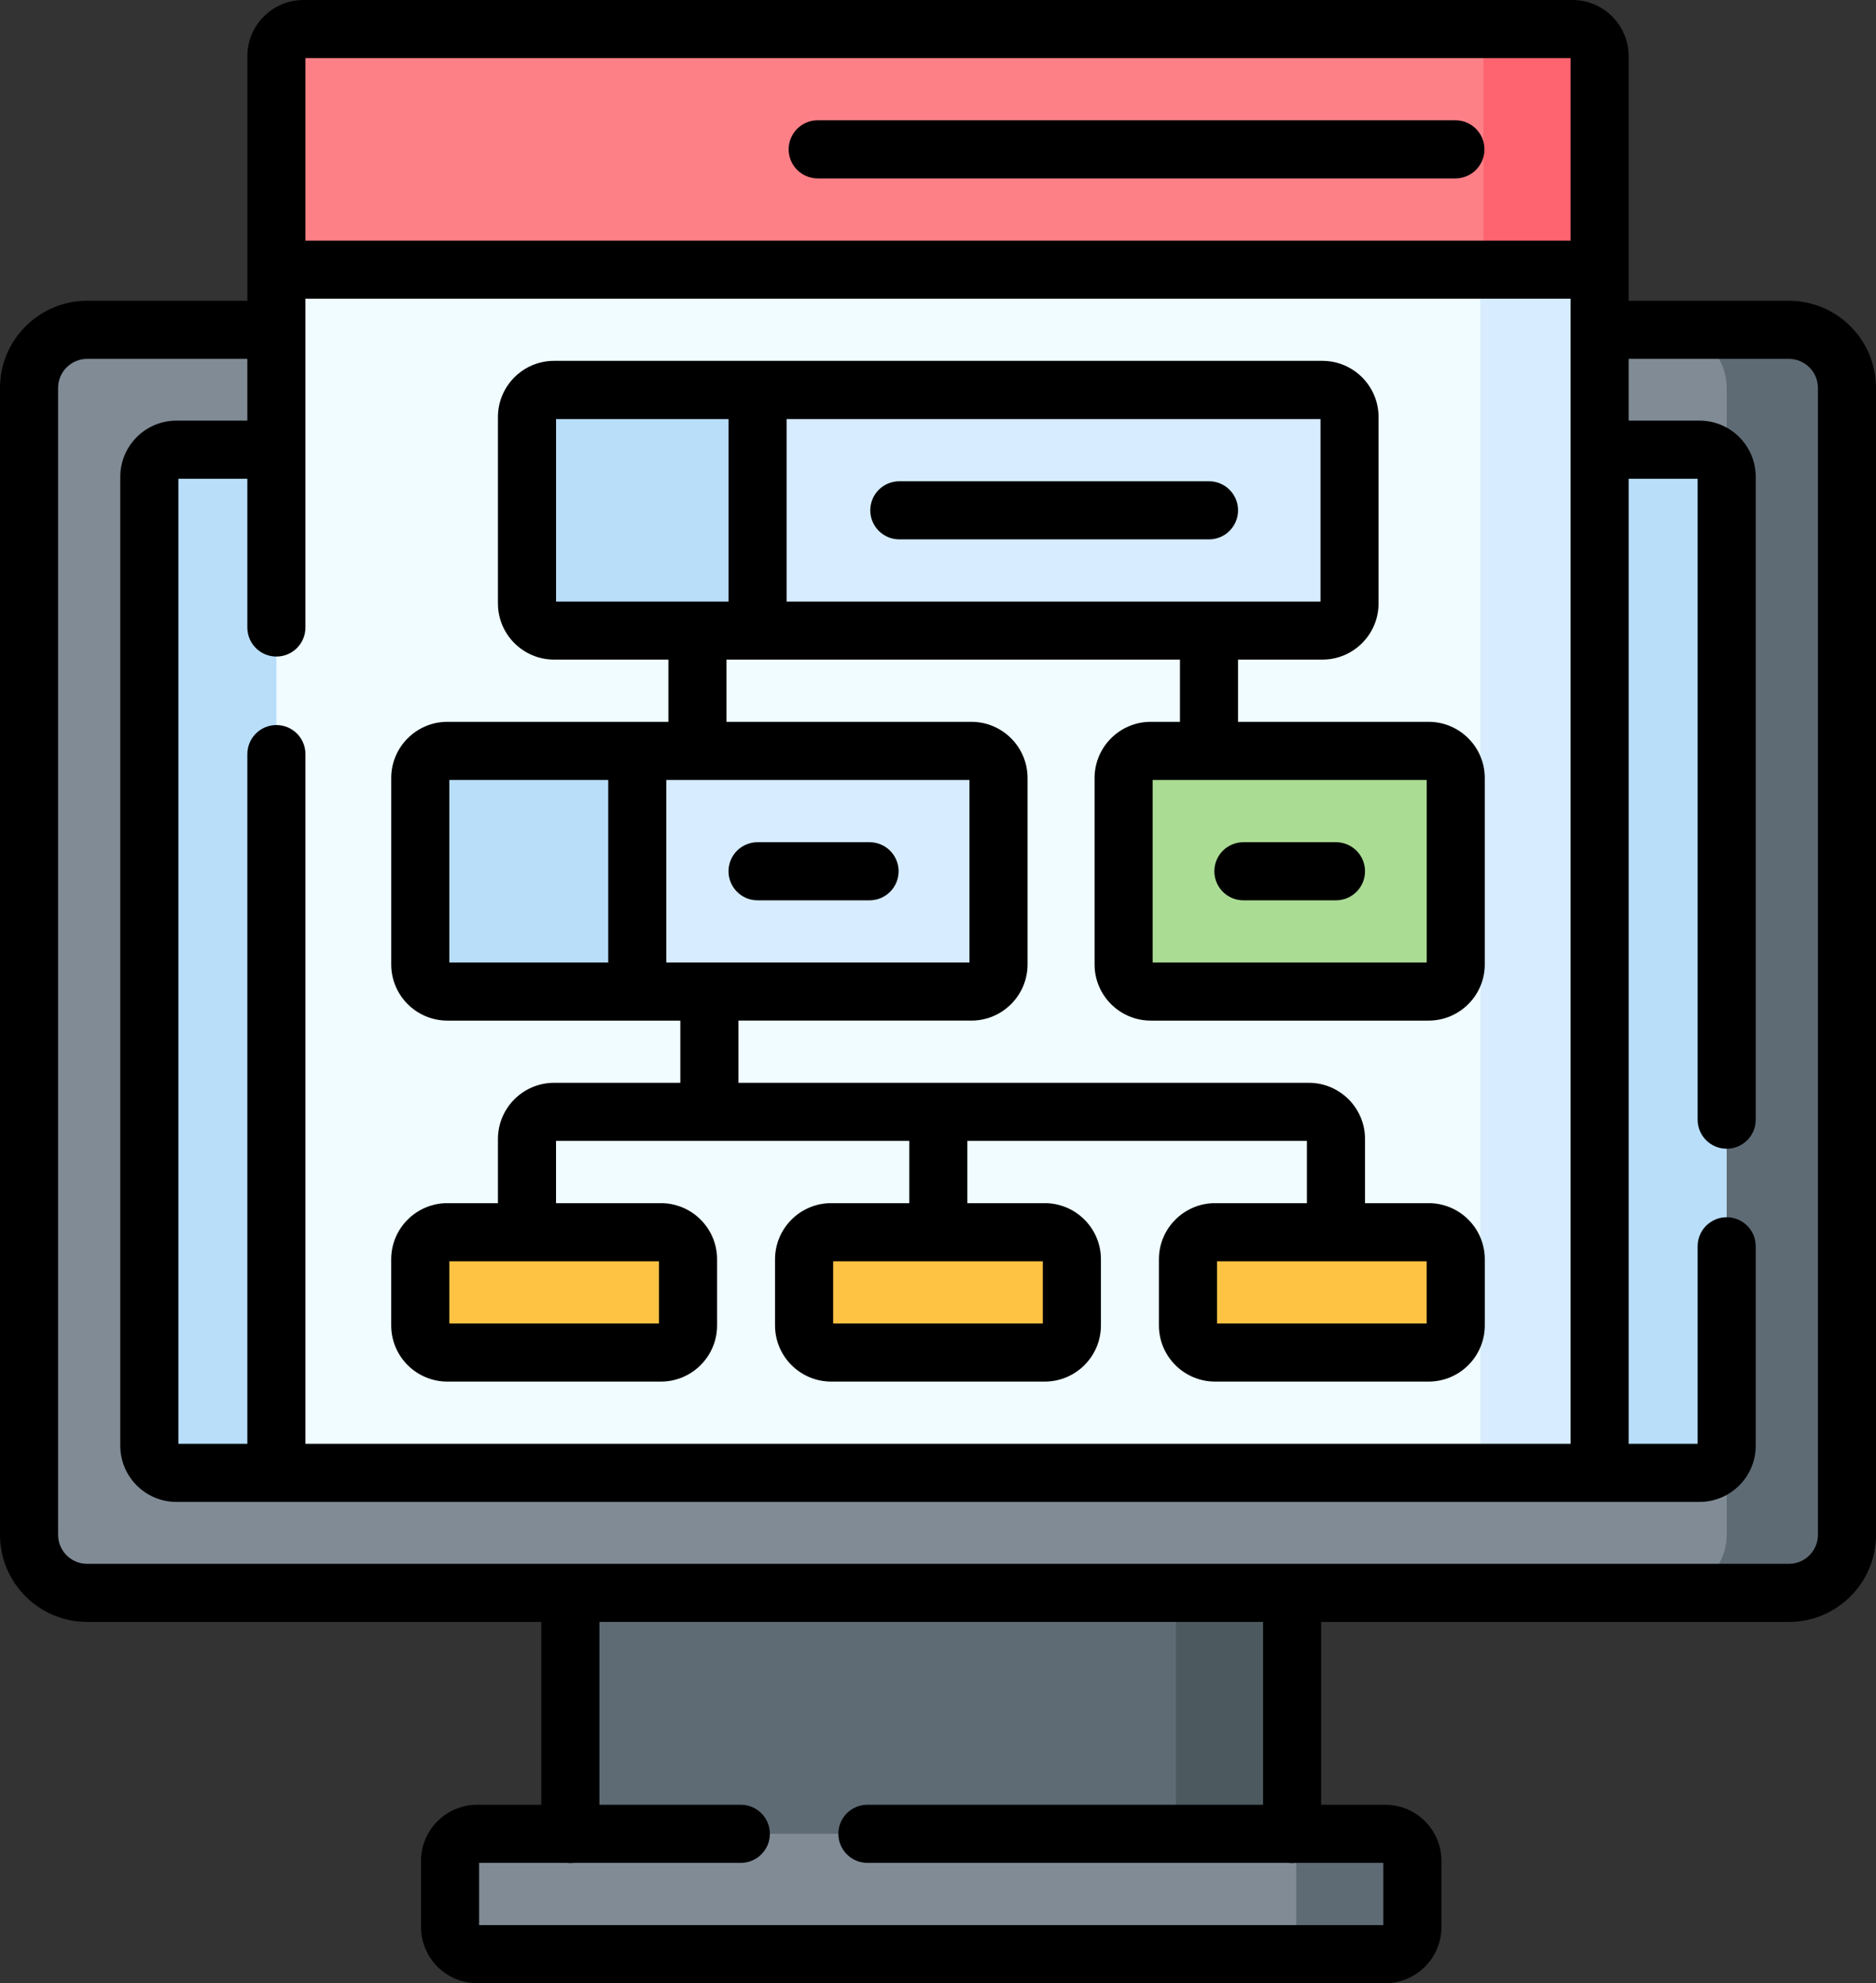
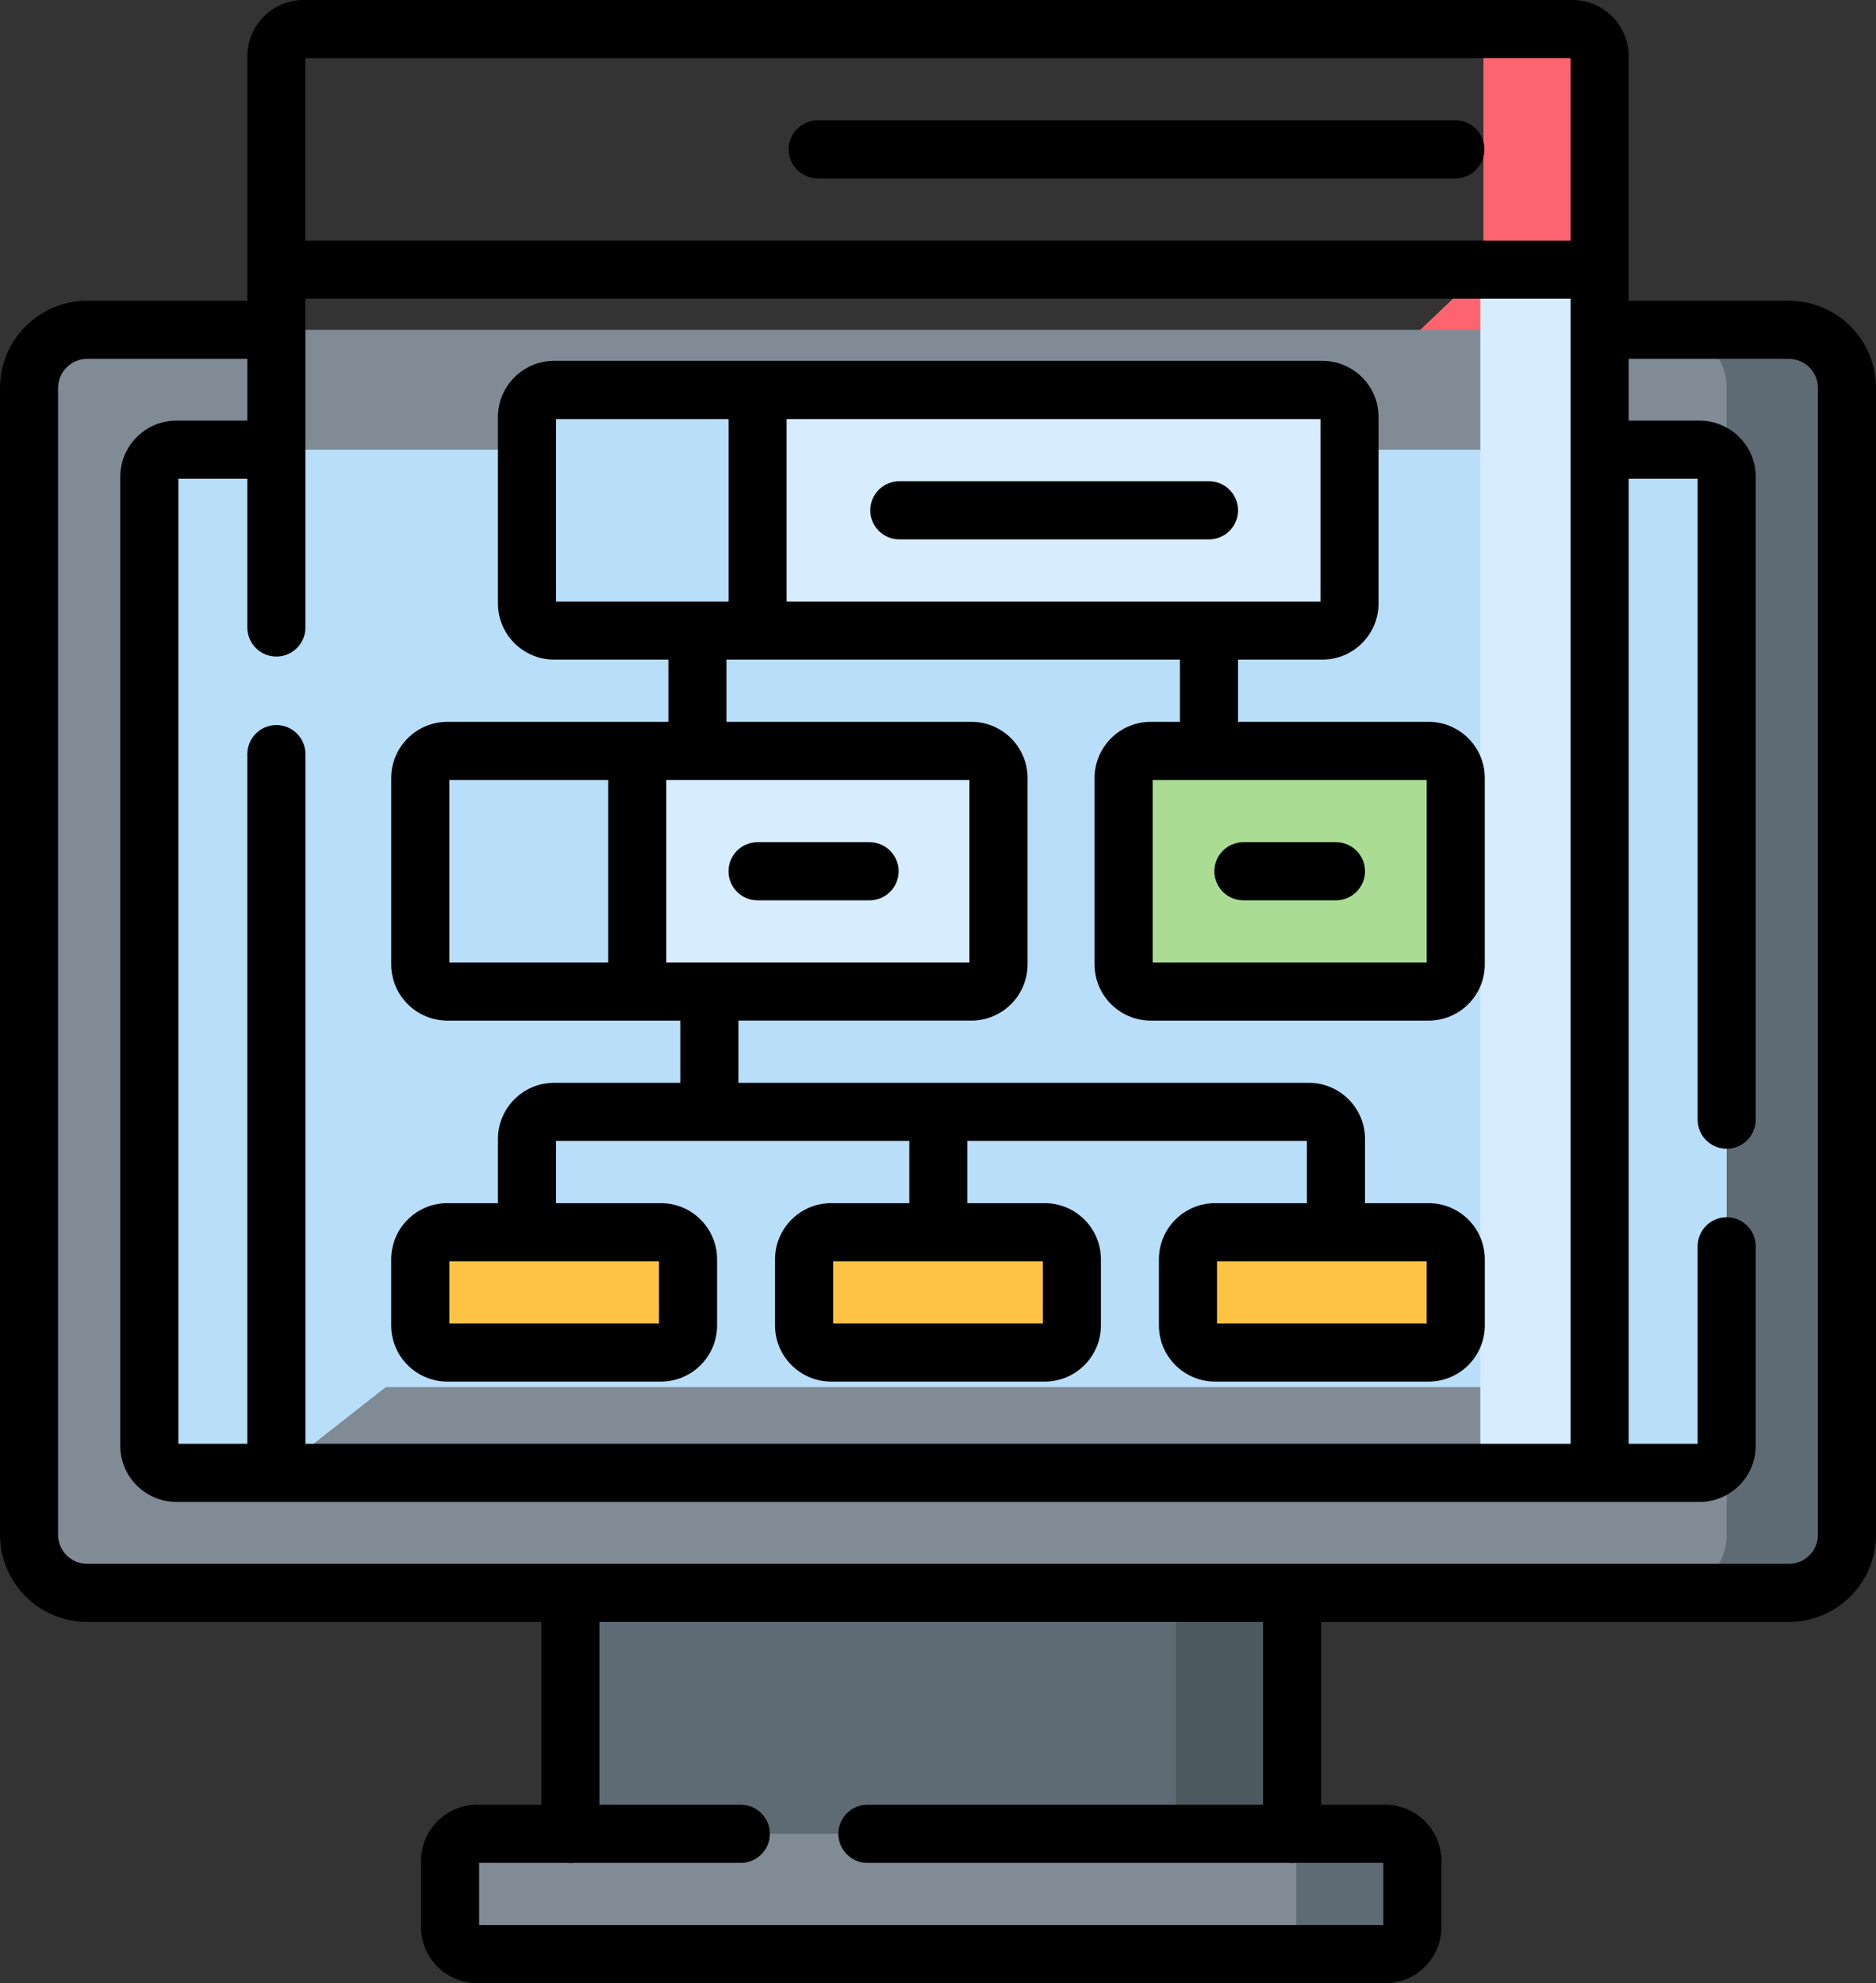
<svg xmlns="http://www.w3.org/2000/svg" version="1.1" id="Layer_1" x="0px" y="0px" width="75.693px" height="80px" viewBox="0 0 75.693 80" style="enable-background:new 0 0 75.693 80;" xml:space="preserve">
  <rect x="0" y="0" width="75.693" height="80" fill="#333333" stroke="none" />
  <style type="text/css">
	.st0{fill:#FD8087;}
	.st1{fill:#FE646F;}
	.st2{fill:#5E6B75;}
	.st3{fill:#4C5A60;}
	.st4{fill:#808B95;}
	.st5{fill:#B9DEF9;}
	.st6{fill:#F0FCFF;}
	.st7{fill:#D7ECFE;}
	.st8{fill:#ABDC94;}
	.st9{fill:#FFC344;}
</style>
  <g>
    <g>
-       <path class="st0" d="M62.682,10.879l-2.966,4.593H15.799l-4.646-4.593V2.266c0-0.604,0.49-1.094,1.094-1.094h48.045    c0.604,0,1.094,0.49,1.094,1.094l0,0L62.682,10.879z" />
-     </g>
+       </g>
    <g>
      <path class="st1" d="M63.447,1.172H58.76c0.604,0,1.094,0.49,1.094,1.094l0,0v8.613l-4.826,4.593h4.688l4.826-4.593V2.266    C64.541,1.662,64.051,1.172,63.447,1.172z" />
    </g>
    <g>
      <path class="st2" d="M23.013,60.711H49.79v15.69H23.013V60.711z" />
    </g>
    <g>
      <path class="st3" d="M47.446,60.711h4.688v15.69h-4.688V60.711z" />
    </g>
    <g>
      <path class="st4" d="M69.15,64.256H3.516c-1.294,0-2.344-1.049-2.344-2.344V15.649c0-1.294,1.049-2.344,2.344-2.344H69.15    c1.294,0,2.344,1.049,2.344,2.344v46.263C71.493,63.207,70.444,64.256,69.15,64.256z" />
    </g>
    <g>
      <path class="st2" d="M72.178,13.306h-4.853c1.294,0,2.344,1.049,2.344,2.344v46.263c0,1.294-1.049,2.344-2.344,2.344h4.853    c1.294,0,2.344-1.049,2.344-2.344V15.649C74.521,14.355,73.472,13.306,72.178,13.306z" />
    </g>
    <g>
      <path class="st4" d="M52.912,78.828H19.253c-0.604,0-1.094-0.49-1.094-1.094v-2.666c0-0.604,0.49-1.094,1.094-1.094h33.659    c0.604,0,1.094,0.49,1.094,1.094v2.666C54.006,78.338,53.516,78.828,52.912,78.828z" />
    </g>
    <g>
      <path class="st2" d="M55.894,73.975h-4.688c0.604,0,1.094,0.49,1.094,1.094v2.666c0,0.604-0.49,1.094-1.094,1.094h4.688    c0.604,0,1.094-0.49,1.094-1.094v-2.666C56.987,74.464,56.498,73.975,55.894,73.975z" />
    </g>
    <g>
      <path class="st5" d="M68.574,59.414h-4.033l-4.005-3.458H15.565l-4.413,3.458H7.119c-0.604,0-1.094-0.49-1.094-1.094V19.234    c0-0.604,0.49-1.094,1.094-1.094h61.455c0.604,0,1.094,0.49,1.094,1.094V58.32C69.668,58.924,69.179,59.414,68.574,59.414    C68.575,59.414,68.574,59.414,68.574,59.414L68.574,59.414z" />
    </g>
    <g>
-       <path class="st6" d="M59.728,59.414H11.152V10.879h48.576l2.909,4.593v39.956L59.728,59.414z" />
-     </g>
+       </g>
    <g>
      <path class="st7" d="M59.728,10.879h4.813v48.535h-4.813V10.879z M53.357,25.439H29.716c-0.604,0-1.094-0.49-1.094-1.094v-7.52    c0-0.604,0.49-1.094,1.094-1.094h23.641c0.604,0,1.094,0.49,1.094,1.094v7.52C54.45,24.95,53.961,25.439,53.357,25.439z     M39.193,40H25.191c-0.604,0-1.094-0.49-1.094-1.094v-7.52c0-0.604,0.49-1.094,1.094-1.094h14.002c0.604,0,1.094,0.49,1.094,1.094    v7.52C40.287,39.51,39.797,40,39.193,40z" />
    </g>
    <g>
      <path class="st8" d="M57.643,40H46.43c-0.604,0-1.094-0.49-1.094-1.094v-7.52c0-0.604,0.49-1.094,1.094-1.094h11.213    c0.604,0,1.094,0.49,1.094,1.094v7.52C58.737,39.51,58.247,40,57.643,40z" />
    </g>
    <g>
      <path class="st9" d="M26.667,54.561h-8.617c-0.604,0-1.094-0.49-1.094-1.094v-2.666c0-0.604,0.49-1.094,1.094-1.094h8.617    c0.604,0,1.094,0.49,1.094,1.094v2.666C27.761,54.071,27.271,54.561,26.667,54.561z M42.155,54.561h-8.617    c-0.604,0-1.094-0.49-1.094-1.094v-2.666c0-0.604,0.49-1.094,1.094-1.094h8.617c0.604,0,1.094,0.49,1.094,1.094v2.666    C43.249,54.071,42.759,54.561,42.155,54.561z M57.643,54.561h-8.617c-0.604,0-1.094-0.49-1.094-1.094v-2.666    c0-0.604,0.49-1.094,1.094-1.094h8.617c0.604,0,1.094,0.49,1.094,1.094v2.666C58.737,54.071,58.247,54.561,57.643,54.561z" />
    </g>
    <g>
      <path class="st5" d="M30.566,25.439v-9.707h-8.209c-0.604,0-1.094,0.49-1.094,1.094v7.52c0,0.604,0.49,1.094,1.094,1.094H30.566z     M25.713,40v-9.707h-7.662c-0.604,0-1.094,0.49-1.094,1.094v7.519c0,0.604,0.49,1.094,1.094,1.094L25.713,40L25.713,40z" />
    </g>
    <g>
      <path d="M55.894,80H19.253c-1.249,0-2.266-1.016-2.266-2.266v-2.666c0-1.249,1.016-2.266,2.266-2.266h2.588v-7.375H3.516    C1.577,65.428,0,63.851,0,61.912V15.649c0-1.939,1.577-3.516,3.516-3.516h7.239c0.647,0,1.172,0.525,1.172,1.172    s-0.525,1.172-1.172,1.172H3.516c-0.646,0-1.172,0.526-1.172,1.172v46.263c0,0.646,0.526,1.172,1.172,1.172h68.662    c0.646,0,1.172-0.526,1.172-1.172V15.649c0-0.646-0.526-1.172-1.172-1.172h-7.233c-0.647,0-1.172-0.525-1.172-1.172    s0.525-1.172,1.172-1.172h7.233c1.938,0,3.516,1.577,3.516,3.516v46.263c0,1.938-1.577,3.516-3.516,3.516H53.306v7.375h2.588    c1.249,0,2.266,1.016,2.266,2.266v2.666C58.159,78.984,57.143,80,55.894,80z M19.331,77.656h36.484v-2.51h-3.532    c-0.098,0.013-0.201,0.013-0.299,0H34.998c-0.647,0-1.172-0.525-1.172-1.172s0.525-1.172,1.172-1.172h15.964v-7.375H24.185v7.375    h5.706c0.647,0,1.172,0.525,1.172,1.172s-0.525,1.172-1.172,1.172h-6.729c-0.098,0.013-0.201,0.013-0.299,0h-3.532V77.656z     M55.894,75.146h0.002H55.894z" />
    </g>
    <g>
      <path d="M68.574,60.586H7.119c-1.249,0-2.266-1.016-2.266-2.266V19.234c0-1.249,1.016-2.266,2.266-2.266h3.512    c0.647,0,1.172,0.525,1.172,1.172s-0.525,1.172-1.172,1.172H7.197v38.93h61.299v-7.968c0-0.647,0.525-1.172,1.172-1.172    s1.172,0.525,1.172,1.172v8.046C70.84,59.57,69.823,60.586,68.574,60.586z M69.668,46.339c-0.647,0-1.172-0.525-1.172-1.172    V19.312h-3.427c-0.647,0-1.172-0.525-1.172-1.172s0.525-1.172,1.172-1.172h3.505c1.249,0,2.266,1.016,2.266,2.266v25.933    C70.84,45.814,70.315,46.339,69.668,46.339z M68.574,19.312h0.002H68.574z" />
    </g>
    <g>
      <path d="M64.541,60.586c-0.647,0-1.172-0.525-1.172-1.172V12.051H12.324v13.262c0,0.647-0.525,1.172-1.172,1.172    s-1.172-0.525-1.172-1.172V2.266C9.981,1.016,10.997,0,12.246,0h51.201c1.249,0,2.266,1.016,2.266,2.266v57.148    C65.713,60.061,65.188,60.586,64.541,60.586z M12.324,9.707h51.045V2.344H12.324V9.707z M11.152,60.586    c-0.647,0-1.172-0.525-1.172-1.172V30.42c0-0.647,0.525-1.172,1.172-1.172s1.172,0.525,1.172,1.172v28.994    C12.324,60.061,11.8,60.586,11.152,60.586z M58.723,7.197h-25.73c-0.647,0-1.172-0.525-1.172-1.172s0.525-1.172,1.172-1.172h25.73    c0.647,0,1.172,0.525,1.172,1.172S59.37,7.197,58.723,7.197z" />
    </g>
    <g>
      <path d="M57.643,55.732h-8.617c-1.249,0-2.266-1.016-2.266-2.266v-2.666c0-1.249,1.016-2.266,2.266-2.266h3.705v-2.51h-13.7v2.51    h3.123c1.249,0,2.266,1.016,2.266,2.266v2.666c0,1.249-1.016,2.266-2.266,2.266h-8.617c-1.249,0-2.266-1.016-2.266-2.266v-2.666    c0-1.249,1.016-2.266,2.266-2.266h3.15v-2.51H22.435v2.51h4.232c1.249,0,2.266,1.016,2.266,2.266v2.666    c0,1.249-1.016,2.266-2.266,2.266h-8.617c-1.249,0-2.266-1.016-2.266-2.266v-2.666c0-1.249,1.016-2.266,2.266-2.266h2.041v-2.588    c0-1.249,1.016-2.266,2.266-2.266h5.093v-2.51h-9.399c-1.249,0-2.266-1.016-2.266-2.266v-7.52c0-1.249,1.016-2.266,2.266-2.266    h8.917v-2.51h-4.611c-1.249,0-2.266-1.016-2.266-2.266v-7.52c0-1.249,1.016-2.266,2.266-2.266h30.999    c1.249,0,2.266,1.016,2.266,2.266v7.52c0,1.249-1.016,2.266-2.266,2.266h-3.404v2.51h7.69c1.249,0,2.266,1.016,2.266,2.266v7.52    c0,1.249-1.016,2.266-2.266,2.266H46.43c-1.249,0-2.266-1.016-2.266-2.266v-7.52c0-1.249,1.016-2.266,2.266-2.266h1.179v-2.51    H29.312v2.51h9.882c1.249,0,2.266,1.016,2.266,2.266v7.52c0,1.249-1.016,2.266-2.266,2.266h-9.399v2.51H52.81    c1.249,0,2.266,1.016,2.266,2.266v2.588h2.567c1.249,0,2.266,1.016,2.266,2.266v2.666C59.908,54.716,58.892,55.732,57.643,55.732z     M49.104,53.389h8.46v-2.51h-8.46V53.389z M33.616,53.389h8.46v-2.51h-8.46V53.389z M18.129,53.389h8.46v-2.51h-8.46V53.389z     M46.508,38.828h11.057v-7.363H48.8c-0.013,0-0.026,0-0.039,0h-2.253V38.828z M28.622,38.828h10.493v-7.363H28.159    c-0.013,0-0.026,0-0.039,0h-1.236v7.363H28.622z M18.129,38.828h6.412v-7.363h-6.412V38.828z M48.781,24.268h4.498v-7.363h-21.54    v7.363H48.781z M28.14,24.268h1.255v-7.363h-6.959v7.363H28.14z M53.904,36.318h-3.735c-0.647,0-1.172-0.525-1.172-1.172    s0.525-1.172,1.172-1.172h3.735c0.647,0,1.172,0.525,1.172,1.172S54.551,36.318,53.904,36.318z M35.085,36.318h-4.519    c-0.647,0-1.172-0.525-1.172-1.172s0.525-1.172,1.172-1.172h4.519c0.647,0,1.172,0.525,1.172,1.172S35.733,36.318,35.085,36.318z     M48.781,21.758H36.286c-0.647,0-1.172-0.525-1.172-1.172s0.525-1.172,1.172-1.172h12.495c0.647,0,1.172,0.525,1.172,1.172    S49.428,21.758,48.781,21.758z" />
    </g>
  </g>
</svg>